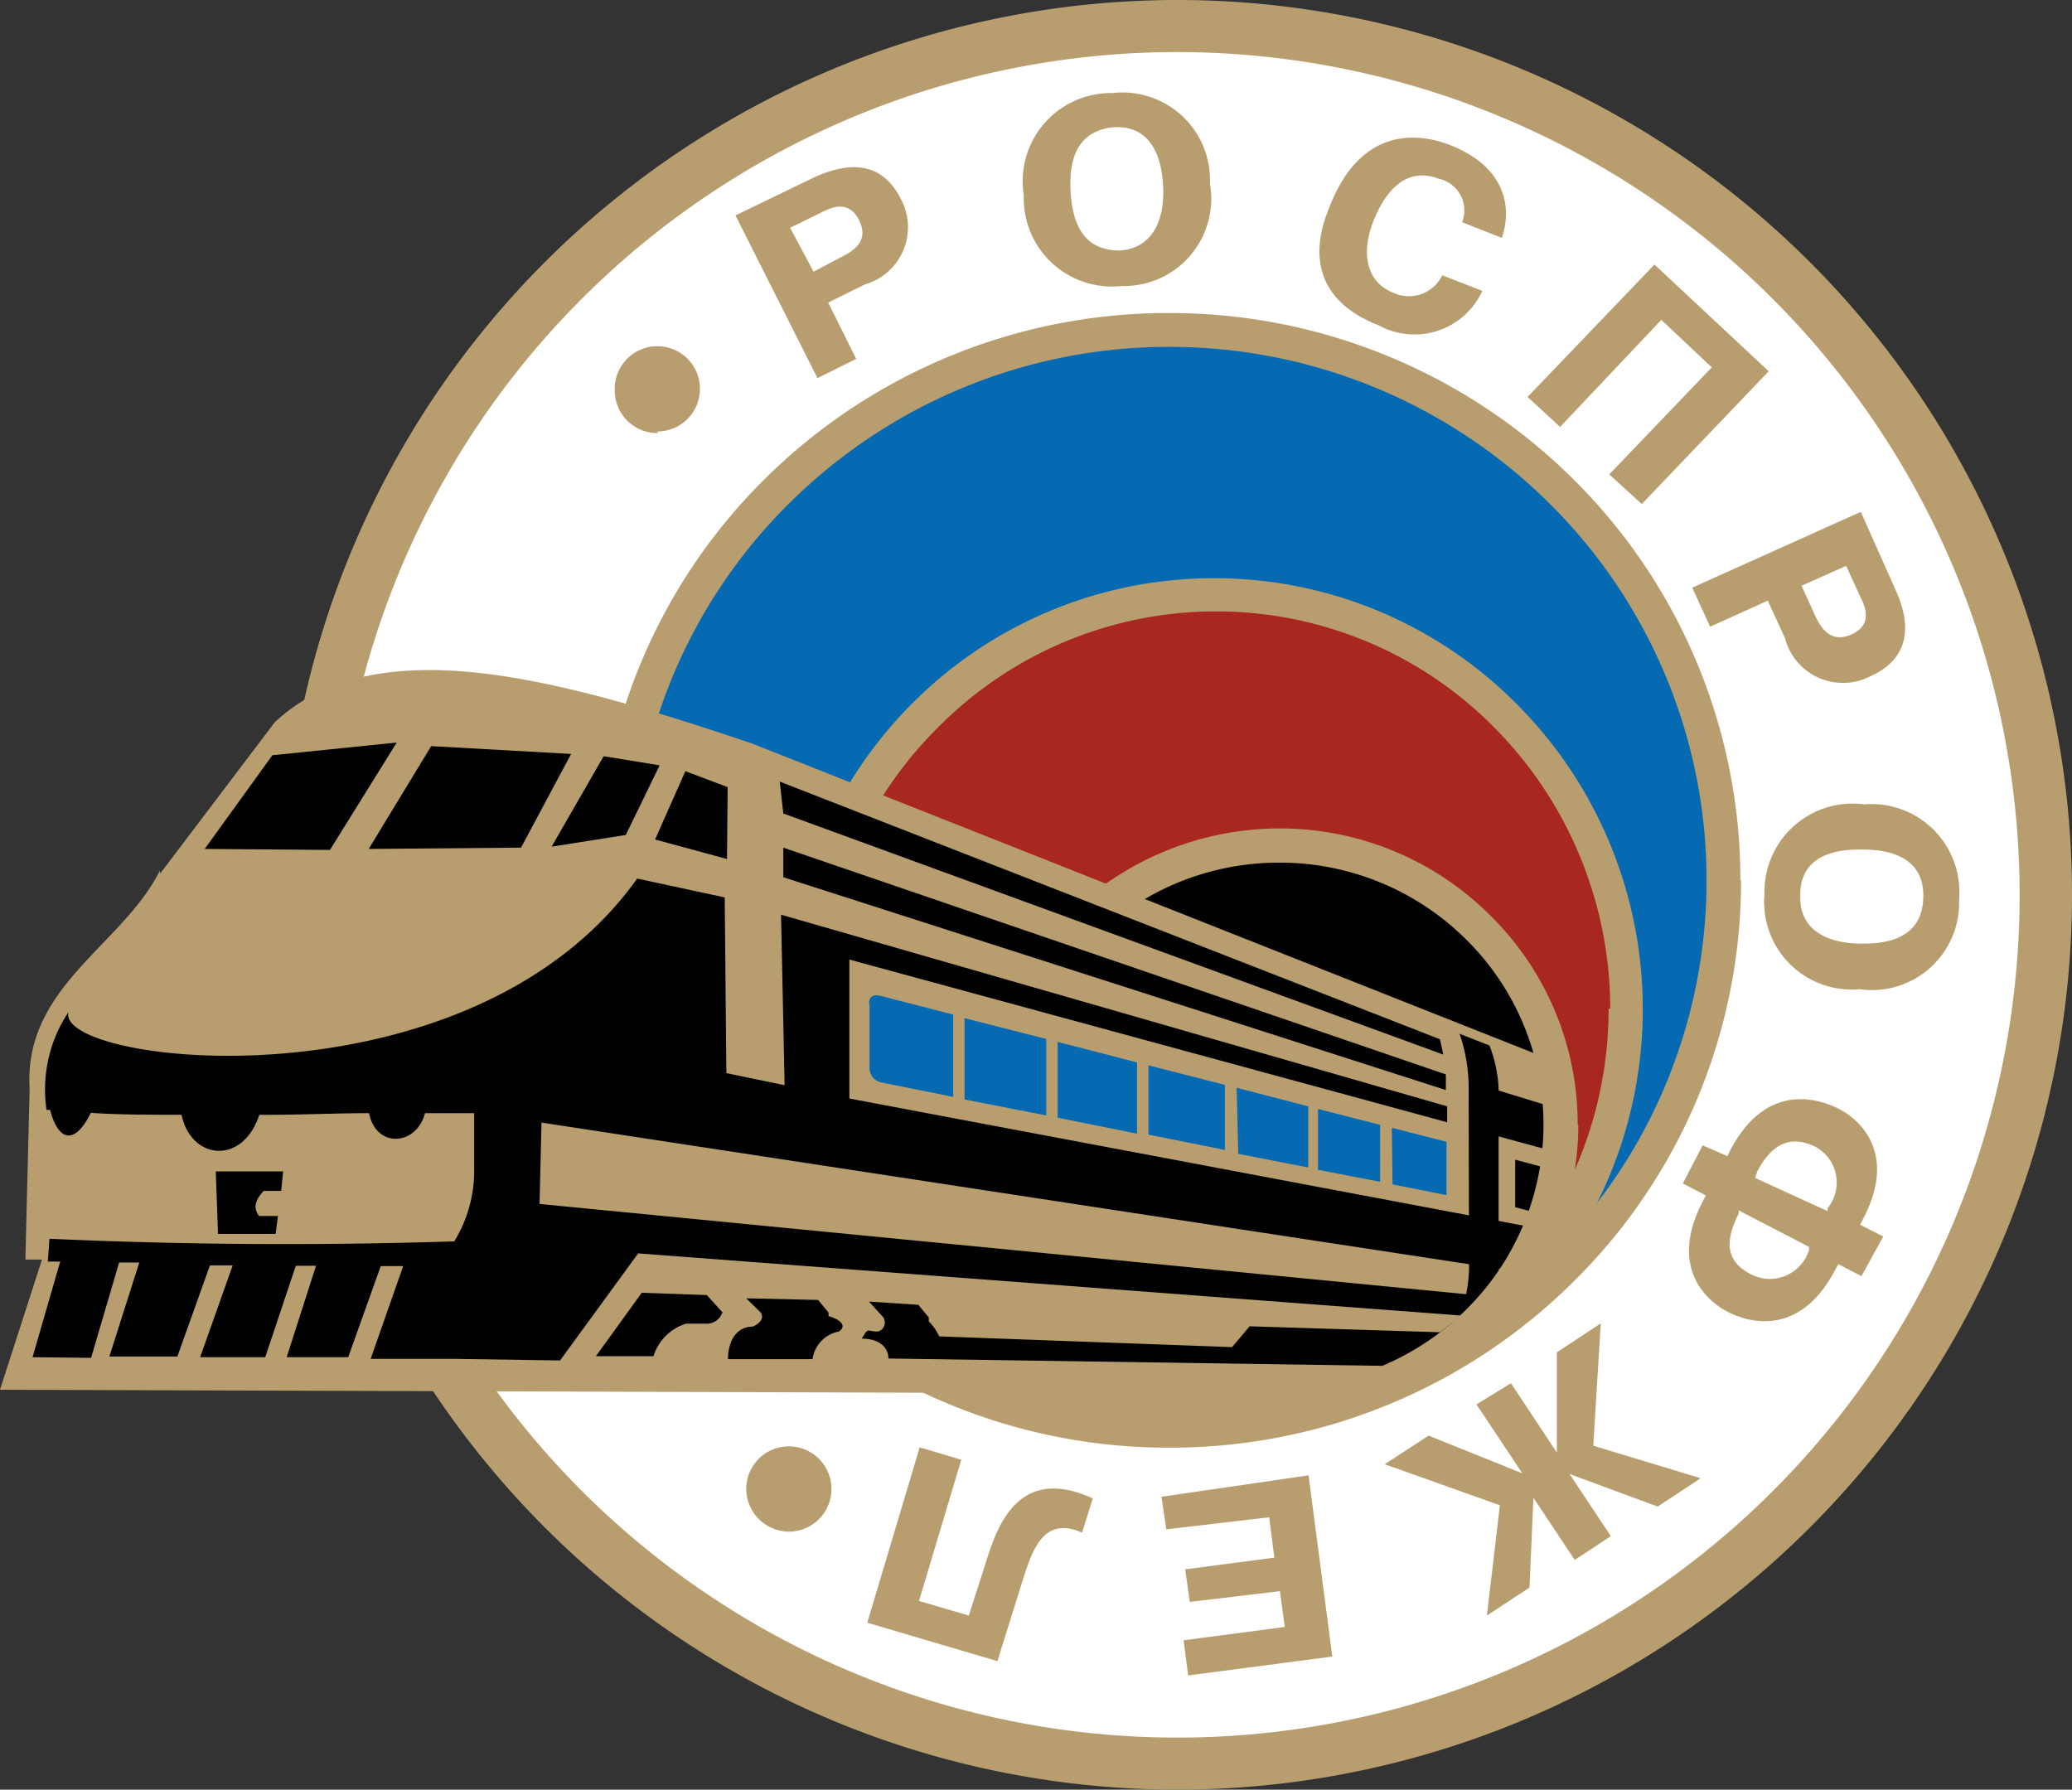
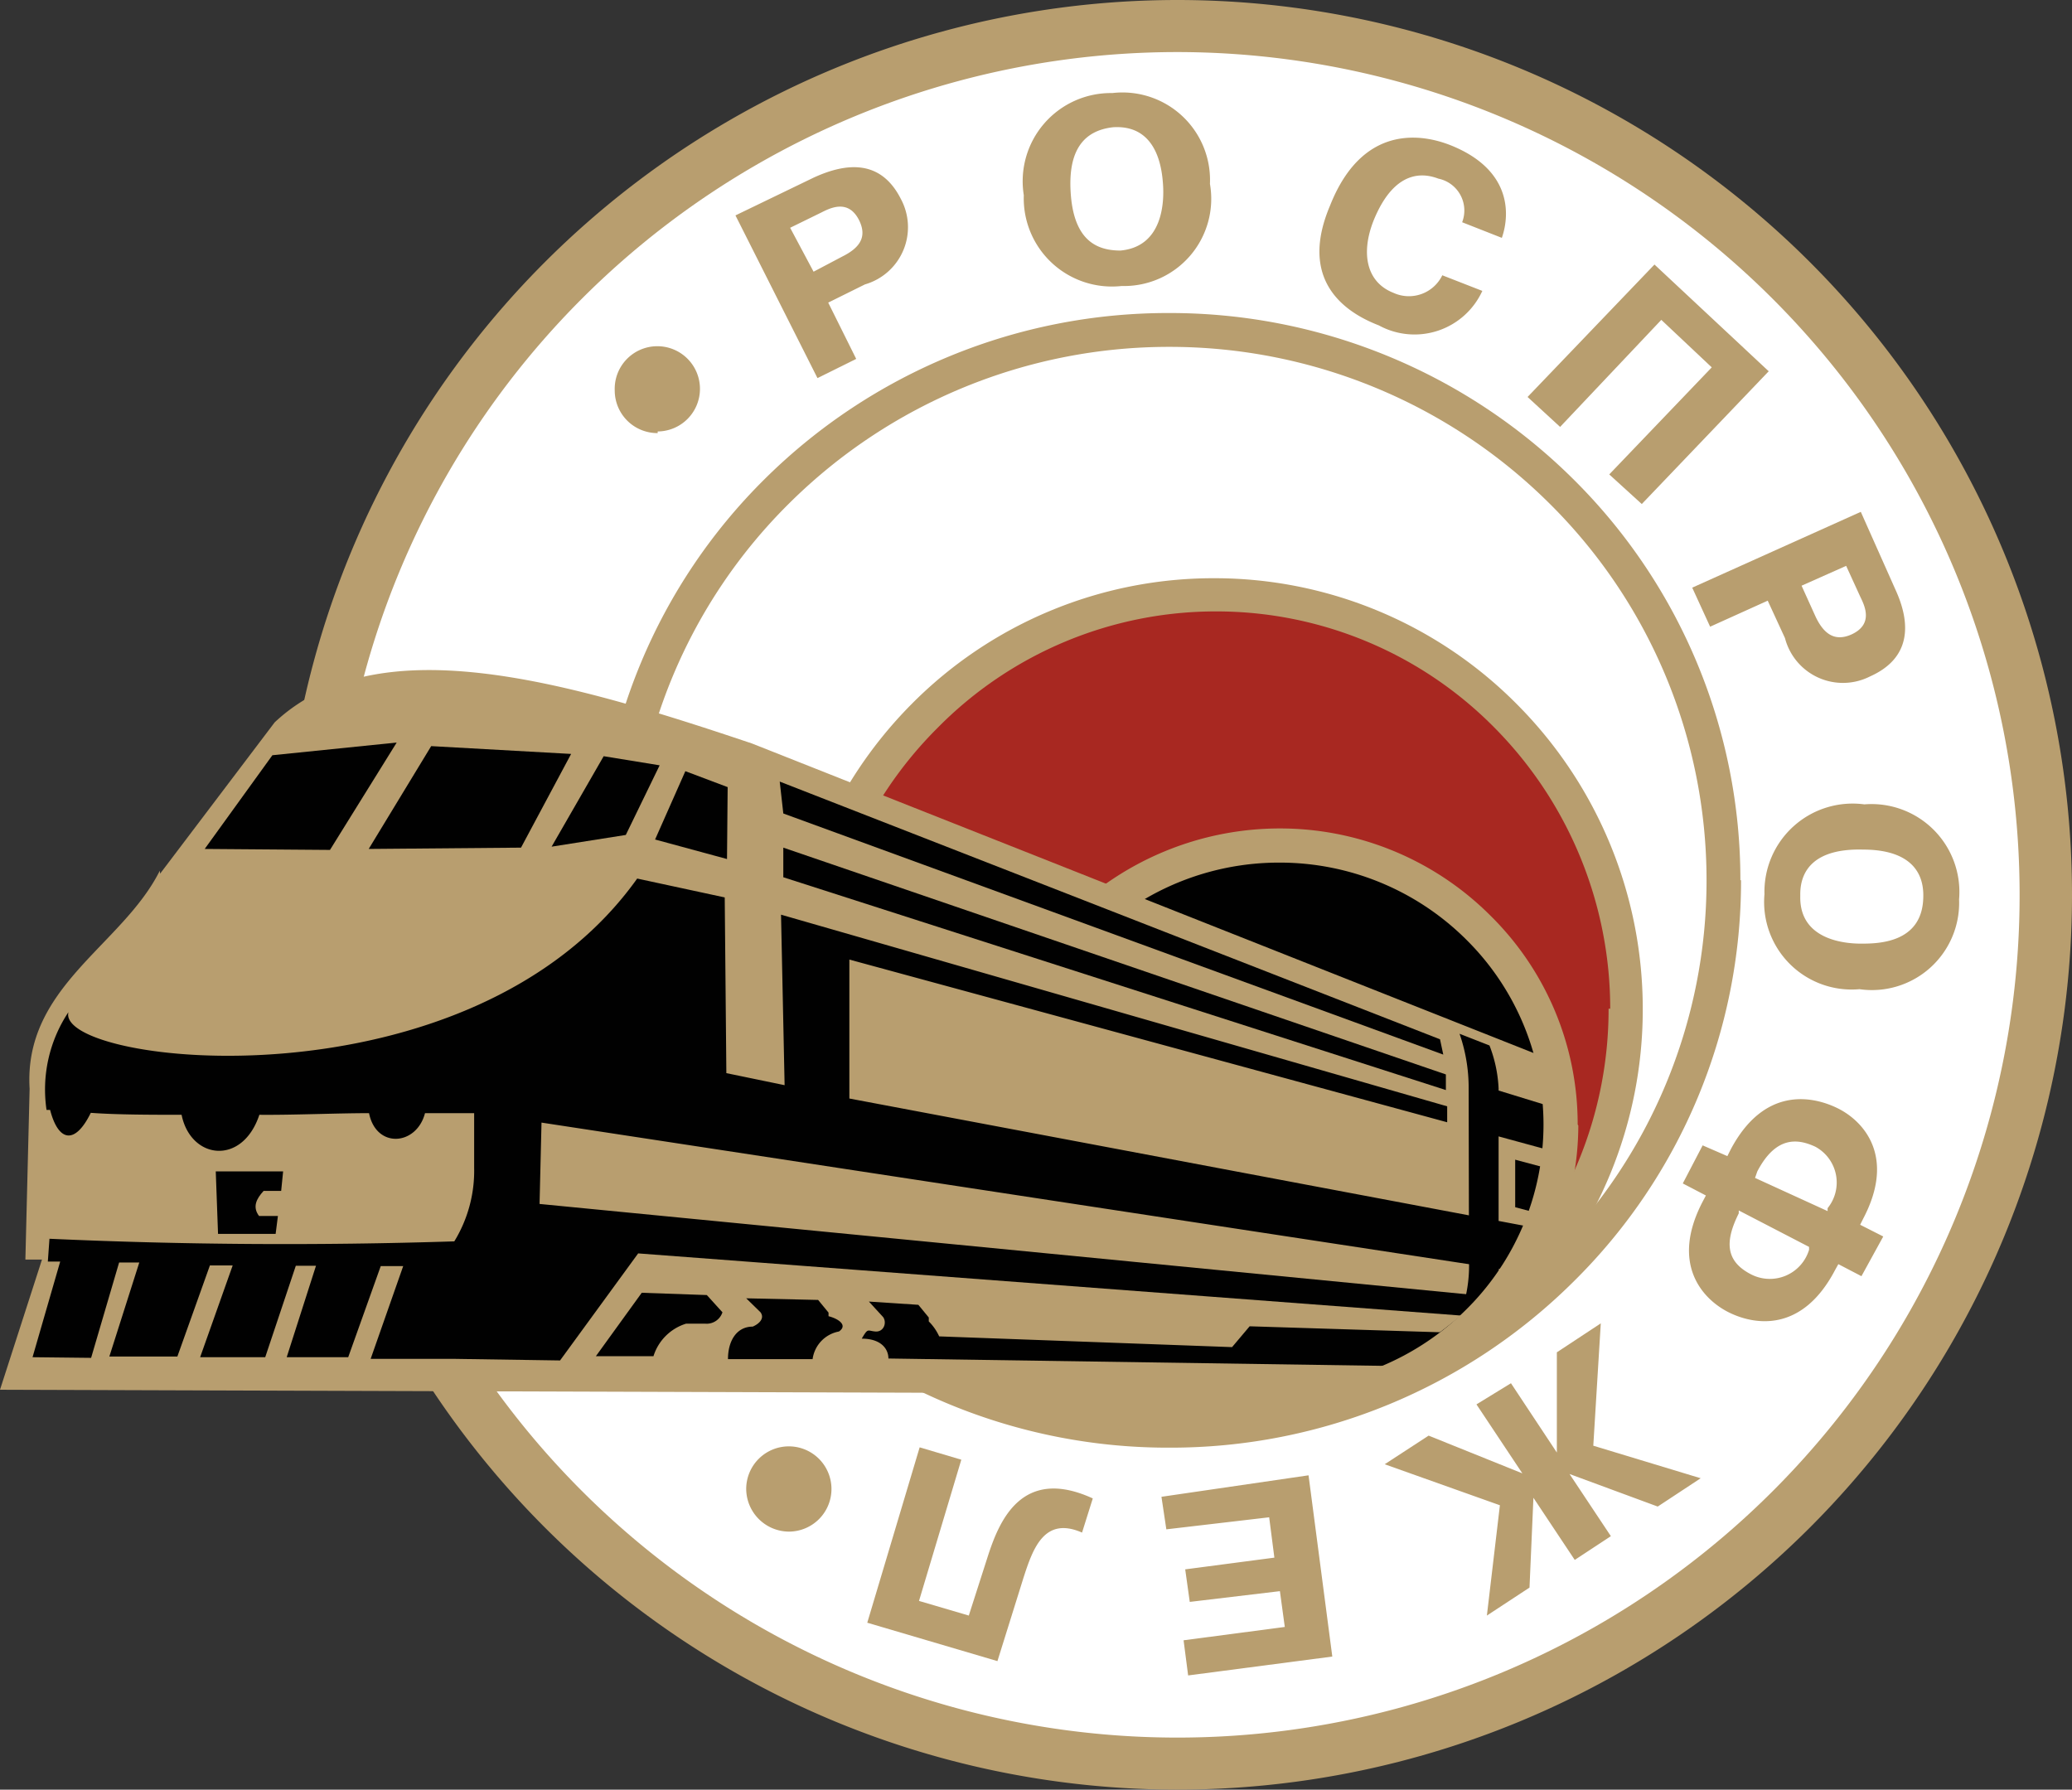
<svg xmlns="http://www.w3.org/2000/svg" viewBox="0 0 63.67 55">
  <rect x="0" y="0" width="63.67" height="55" fill="#333333" stroke="none" />
  <defs>
    <style>.cls-1{fill:none;}.cls-2{clip-path:url(#clip-path);}.cls-3{fill:#fff;}.cls-4{fill:#b89e6f;}.cls-5{fill:#056ab2;}.cls-6{fill:#a82821;}.cls-7{fill:#010101;}</style>
    <clipPath id="clip-path" transform="translate(0 0)">
      <rect class="cls-1" width="63.67" height="55" />
    </clipPath>
  </defs>
  <title>Ресурс 7</title>
  <g id="Слой_2" data-name="Слой 2">
    <g id="Слой_1-2" data-name="Слой 1">
      <g class="cls-2">
        <path class="cls-3" d="M62.87,27.5A26.69,26.69,0,1,1,36.18.8,26.69,26.69,0,0,1,62.87,27.5" transform="translate(0 0)" />
        <path class="cls-4" d="M63.67,27.5h0A27.5,27.5,0,0,1,36.18,55h0A27.5,27.5,0,0,1,8.69,27.5h0A27.5,27.5,0,0,1,36.18,0h0A27.5,27.5,0,0,1,63.67,27.5Zm-1.61,0h0A25.9,25.9,0,0,0,36.18,1.6h0A25.88,25.88,0,0,0,10.3,27.5h0A25.88,25.88,0,0,0,36.18,53.4h0A25.88,25.88,0,0,0,62.06,27.5" transform="translate(0 0)" />
-         <path class="cls-5" d="M53,27.05a17,17,0,1,1-17-16.91A17,17,0,0,1,53,27.05" transform="translate(0 0)" />
        <path class="cls-4" d="M53.5,27.05h0a17.29,17.29,0,0,1-5.14,12.33,17.56,17.56,0,0,1-12.42,5.11h0A17.57,17.57,0,0,1,23.5,39.38a17.29,17.29,0,0,1-5.14-12.33h0A17.33,17.33,0,0,1,23.5,14.72a17.59,17.59,0,0,1,12.42-5.1h0a17.59,17.59,0,0,1,12.42,5.1,17.33,17.33,0,0,1,5.14,12.33Zm-1.06,0h0A16.29,16.29,0,0,0,47.6,15.46a16.55,16.55,0,0,0-11.67-4.8h0a16.55,16.55,0,0,0-11.67,4.8,16.29,16.29,0,0,0-4.84,11.59h0a16.26,16.26,0,0,0,4.84,11.59,16.53,16.53,0,0,0,11.68,4.81h0A16.5,16.5,0,0,0,47.6,38.64a16.26,16.26,0,0,0,4.84-11.59" transform="translate(0 0)" />
        <path class="cls-6" d="M50,31A12.64,12.64,0,1,1,37.32,18.29,12.68,12.68,0,0,1,50,31" transform="translate(0 0)" />
        <path class="cls-7" d="M48,34.64a8.58,8.58,0,1,1-8.58-8.52A8.55,8.55,0,0,1,48,34.64" transform="translate(0 0)" />
        <path class="cls-4" d="M50.48,31h0a13.26,13.26,0,0,1-3.85,9.37,13.08,13.08,0,0,1-9.31,3.88h0A13.06,13.06,0,0,1,28,40.39,13.26,13.26,0,0,1,24.16,31h0A13.26,13.26,0,0,1,28,21.65a13.06,13.06,0,0,1,9.31-3.88h0a13.08,13.08,0,0,1,9.31,3.88A13.26,13.26,0,0,1,50.48,31Zm-1,0h0a12.27,12.27,0,0,0-3.55-8.63,12,12,0,0,0-8.56-3.58h0a12,12,0,0,0-8.56,3.58A12.23,12.23,0,0,0,25.21,31h0a12.25,12.25,0,0,0,3.55,8.64,12.05,12.05,0,0,0,8.56,3.57h0a12.07,12.07,0,0,0,8.56-3.57A12.25,12.25,0,0,0,49.43,31" transform="translate(0 0)" />
        <path class="cls-4" d="M4.92,26.85,8.44,22.2c3.12-2.93,8.79-1.33,14.67.65l24.77,9.81.17,1.18c-.21,1.27.54,1.87-.13,3a14.07,14.07,0,0,1-7.12,6l-5.61.84-1.54-.86L0,42.71l1.29-4-.51,0,.13-5.25c-.19-3.14,2.85-4.4,4-6.7" transform="translate(0 0)" />
        <path class="cls-7" d="M2.1,31.12C1.77,32.74,14.45,34.2,19.58,27l2.69.58.05,5.4,1.79.37L24,28.11,44.47,34v.49l-18.37-5,0,4.27,21.21,4-.94,1.28L16.64,34.5,16.58,37l29.15,2.84-.7.6L19.61,38.52l-2.4,3.29-3.31-.05-.66,0H11.39l1-2.85-.69,0-1,2.8-1.89,0,.9-2.81H9.09l-.94,2.81h-2l1-2.82H6.45l-1,2.8-2.09,0,.92-2.89-.62,0L2.8,41.73,1,41.71l.85-2.94H1.47l.05-.7q6.18.28,12.44.08a4.15,4.15,0,0,0,.61-2.26l0-1.68H13.06c-.26,1-1.5,1.1-1.72,0-1,0-2.33.06-3.37.05-.52,1.57-2.11,1.38-2.39,0-.85,0-2,0-2.79-.06-.49,1-1,.88-1.25-.09H1.43a4.29,4.29,0,0,1,.67-3" transform="translate(0 0)" />
        <polygon class="cls-7" points="8.37 23.21 12.19 22.82 10.14 26.12 6.29 26.09 8.37 23.21" />
        <polygon class="cls-7" points="17.55 23.17 13.25 22.93 11.33 26.09 16.01 26.05 17.55 23.17" />
        <polygon class="cls-7" points="20.27 23.52 18.55 23.24 16.95 26.02 19.23 25.66 20.27 23.52" />
        <polygon class="cls-7" points="22.36 24.19 21.06 23.7 20.13 25.8 22.34 26.4 22.36 24.19" />
        <polygon class="cls-7" points="24.07 26.05 44.43 33.02 44.43 33.5 24.07 26.96 24.07 26.05" />
        <polygon class="cls-7" points="23.96 24.02 44.25 31.94 44.35 32.41 24.07 25 23.96 24.02" />
        <path class="cls-7" d="M45.13,33.45a5.06,5.06,0,0,0-.28-1.68l.92.36a4.15,4.15,0,0,1,.28,1.32l0,5.46a2.48,2.48,0,0,1,0,.61,6.83,6.83,0,0,1-.92.88L45,40a4.35,4.35,0,0,0,.14-1.26Z" transform="translate(0 0)" />
        <polygon class="cls-7" points="45.84 33.45 48.02 34.12 47.94 35.44 45.85 34.87 45.84 33.45" />
        <path class="cls-7" d="M19.72,39.73l2,.07.48.53a.51.51,0,0,1-.52.35l-.6,0a1.52,1.52,0,0,0-1,1H18.31Z" transform="translate(0 0)" />
        <path class="cls-7" d="M22.93,39.9l2.21.05.32.39v.11c.28.07.61.27.32.47a1,1,0,0,0-.81.85l-2.6,0c0-.57.27-1,.76-1,.21-.09.37-.26.24-.44Z" transform="translate(0 0)" />
        <path class="cls-7" d="M26.7,40l1.52.1.32.39v.12a1.56,1.56,0,0,1,.32.46l9,.33.54-.64,7.33.23L44.1,42l-16.8-.25c0-.29-.22-.61-.82-.61.2-.34.17-.24.42-.22s.36-.26.24-.44Z" transform="translate(0 0)" />
        <polygon class="cls-7" points="46.56 35.64 48.28 36.1 47.6 37.38 46.56 37.1 46.56 35.64" />
-         <path class="cls-5" d="M27,30.59l2.29.59v2.53l-2.24-.45a.46.46,0,0,1-.33-.39v-2a.21.21,0,0,1,.27-.27m2.65.69,2.51.64v2.35l-2.51-.49Zm2.86.73,2.44.63v2.19l-2.44-.49Zm2.79.72,2.35.6v2l-2.35-.47Zm2.71.69L40.2,34v1.88l-2.15-.42Zm2.5.65,1.91.49v1.75l-1.91-.37Zm2.27.58,1.68.43,0,1.64-1.66-.33Z" transform="translate(0 0)" />
        <path class="cls-4" d="M22.6,6.62l2.52,5,1.19-.59-.86-1.73,1.13-.56a1.83,1.83,0,0,0,1.1-2.63C27.06,4.89,26,5,25,5.46ZM24.28,7l.94-.46c.26-.13.84-.45,1.18.23.24.49.05.83-.51,1.11L25,8.35ZM34.5,8.79a2.68,2.68,0,0,0,2.68-3.14,2.69,2.69,0,0,0-3-2.79A2.71,2.71,0,0,0,31.46,6a2.71,2.71,0,0,0,3,2.79M34.43,7.7c-.74,0-1.44-.32-1.53-1.79-.08-1.28.39-1.9,1.31-2,1.36-.08,1.5,1.29,1.53,1.79s0,1.88-1.31,2m9.89.76a1.14,1.14,0,0,1-1.5.54c-.84-.33-1-1.22-.62-2.2.7-1.75,1.7-1.42,2-1.31a1,1,0,0,1,.73,1.34l1.22.48c.27-.78.26-2.13-1.61-2.86-.5-.19-2.58-.89-3.67,1.87C40,8.37,41,9.47,42.37,10a2.29,2.29,0,0,0,3.18-1.06Zm6.73,1.37,1.55,1.46-3.15,3.29,1,.91,3.9-4.08L50.84,8.13l-3.9,4.07,1,.92Zm6.13,5.9L52,18.06l.55,1.2,1.77-.8.53,1.15a1.84,1.84,0,0,0,2.61,1.18c1.28-.57,1.26-1.64.78-2.68Zm-.45,1.66.43.94c.13.27.43.85-.27,1.17-.5.22-.84,0-1.1-.55L55.36,18ZM54.22,27.48a2.69,2.69,0,0,0,2.92,2.92,2.68,2.68,0,0,0,3.06-2.76,2.7,2.7,0,0,0-2.91-2.92,2.71,2.71,0,0,0-3.07,2.76m1.1,0c0-.74.45-1.41,1.93-1.37,1.29,0,1.88.56,1.85,1.47C59.07,29,57.68,29,57.18,29s-1.89-.12-1.86-1.46m-3,7.66-.61,1.17.71.37-.1.19c-1,1.92,0,3,.8,3.4s2.26.63,3.27-1.3l.1-.18.71.37L57.87,38l-.71-.36.1-.2c1-1.91,0-3-.81-3.39s-2.26-.63-3.27,1.28l-.1.2Zm1.61,1L54,36c.58-1.11,1.26-1,1.78-.76a1.25,1.25,0,0,1,.38,1.89l0,.09Zm-.5,1,2.16,1.12,0,.09a1.26,1.26,0,0,1-1.77.76c-.79-.4-.83-1-.39-1.88Zm-7,5.31,1.41,2.13,0,0,0-3.08,1.35-.89-.23,3.76,3.3,1-1.32.87-2.71-1h0l1.27,1.91-1.11.73-1.27-1.91,0,0L47,48.79l-1.31.86.4-3.39L42.55,45l1.35-.88,2.88,1.16,0,0-1.41-2.12ZM39.33,48.9,39.48,50l-3.11.41.14,1.08,4.43-.58-.73-5.57L35.69,46,35.84,47,39,46.63l.16,1.24-2.74.36.14,1Zm-5.75-2.85c-2.18-1-2.87.7-3.21,1.73l-.6,1.87-1.53-.45,1.3-4.34-1.28-.38-1.61,5.39,4,1.18.8-2.56c.29-.9.64-1.9,1.8-1.39Z" transform="translate(0 0)" />
        <path class="cls-4" d="M20.21,13.26A1.31,1.31,0,1,0,18.89,12a1.31,1.31,0,0,0,1.32,1.31" transform="translate(0 0)" />
        <path class="cls-4" d="M24.25,47.07a1.31,1.31,0,1,0-1.32-1.31,1.32,1.32,0,0,0,1.32,1.31" transform="translate(0 0)" />
        <path class="cls-4" d="M48.5,34.59h0A9.06,9.06,0,0,1,45.81,41a9.18,9.18,0,0,1-6.48,2.66h0a9.23,9.23,0,0,1-5-1.46h2.41a8.1,8.1,0,0,0,2.57.42h0a8.17,8.17,0,0,0,5.74-2.37,8,8,0,0,0,2.38-5.69h0a8,8,0,0,0-2.38-5.69h0a8.12,8.12,0,0,0-5.74-2.36h0a8.15,8.15,0,0,0-4.44,1.31l-1.2-.43a9.28,9.28,0,0,1,5.64-1.93h0a9.14,9.14,0,0,1,6.48,2.67h0a9,9,0,0,1,2.69,6.43h0Z" transform="translate(0 0)" />
        <path class="cls-7" d="M6.63,36H8.7l-.06.6H8.1c-.22.24-.35.49-.14.77l.58,0-.07.55-1.77,0Z" transform="translate(0 0)" />
      </g>
    </g>
  </g>
</svg>